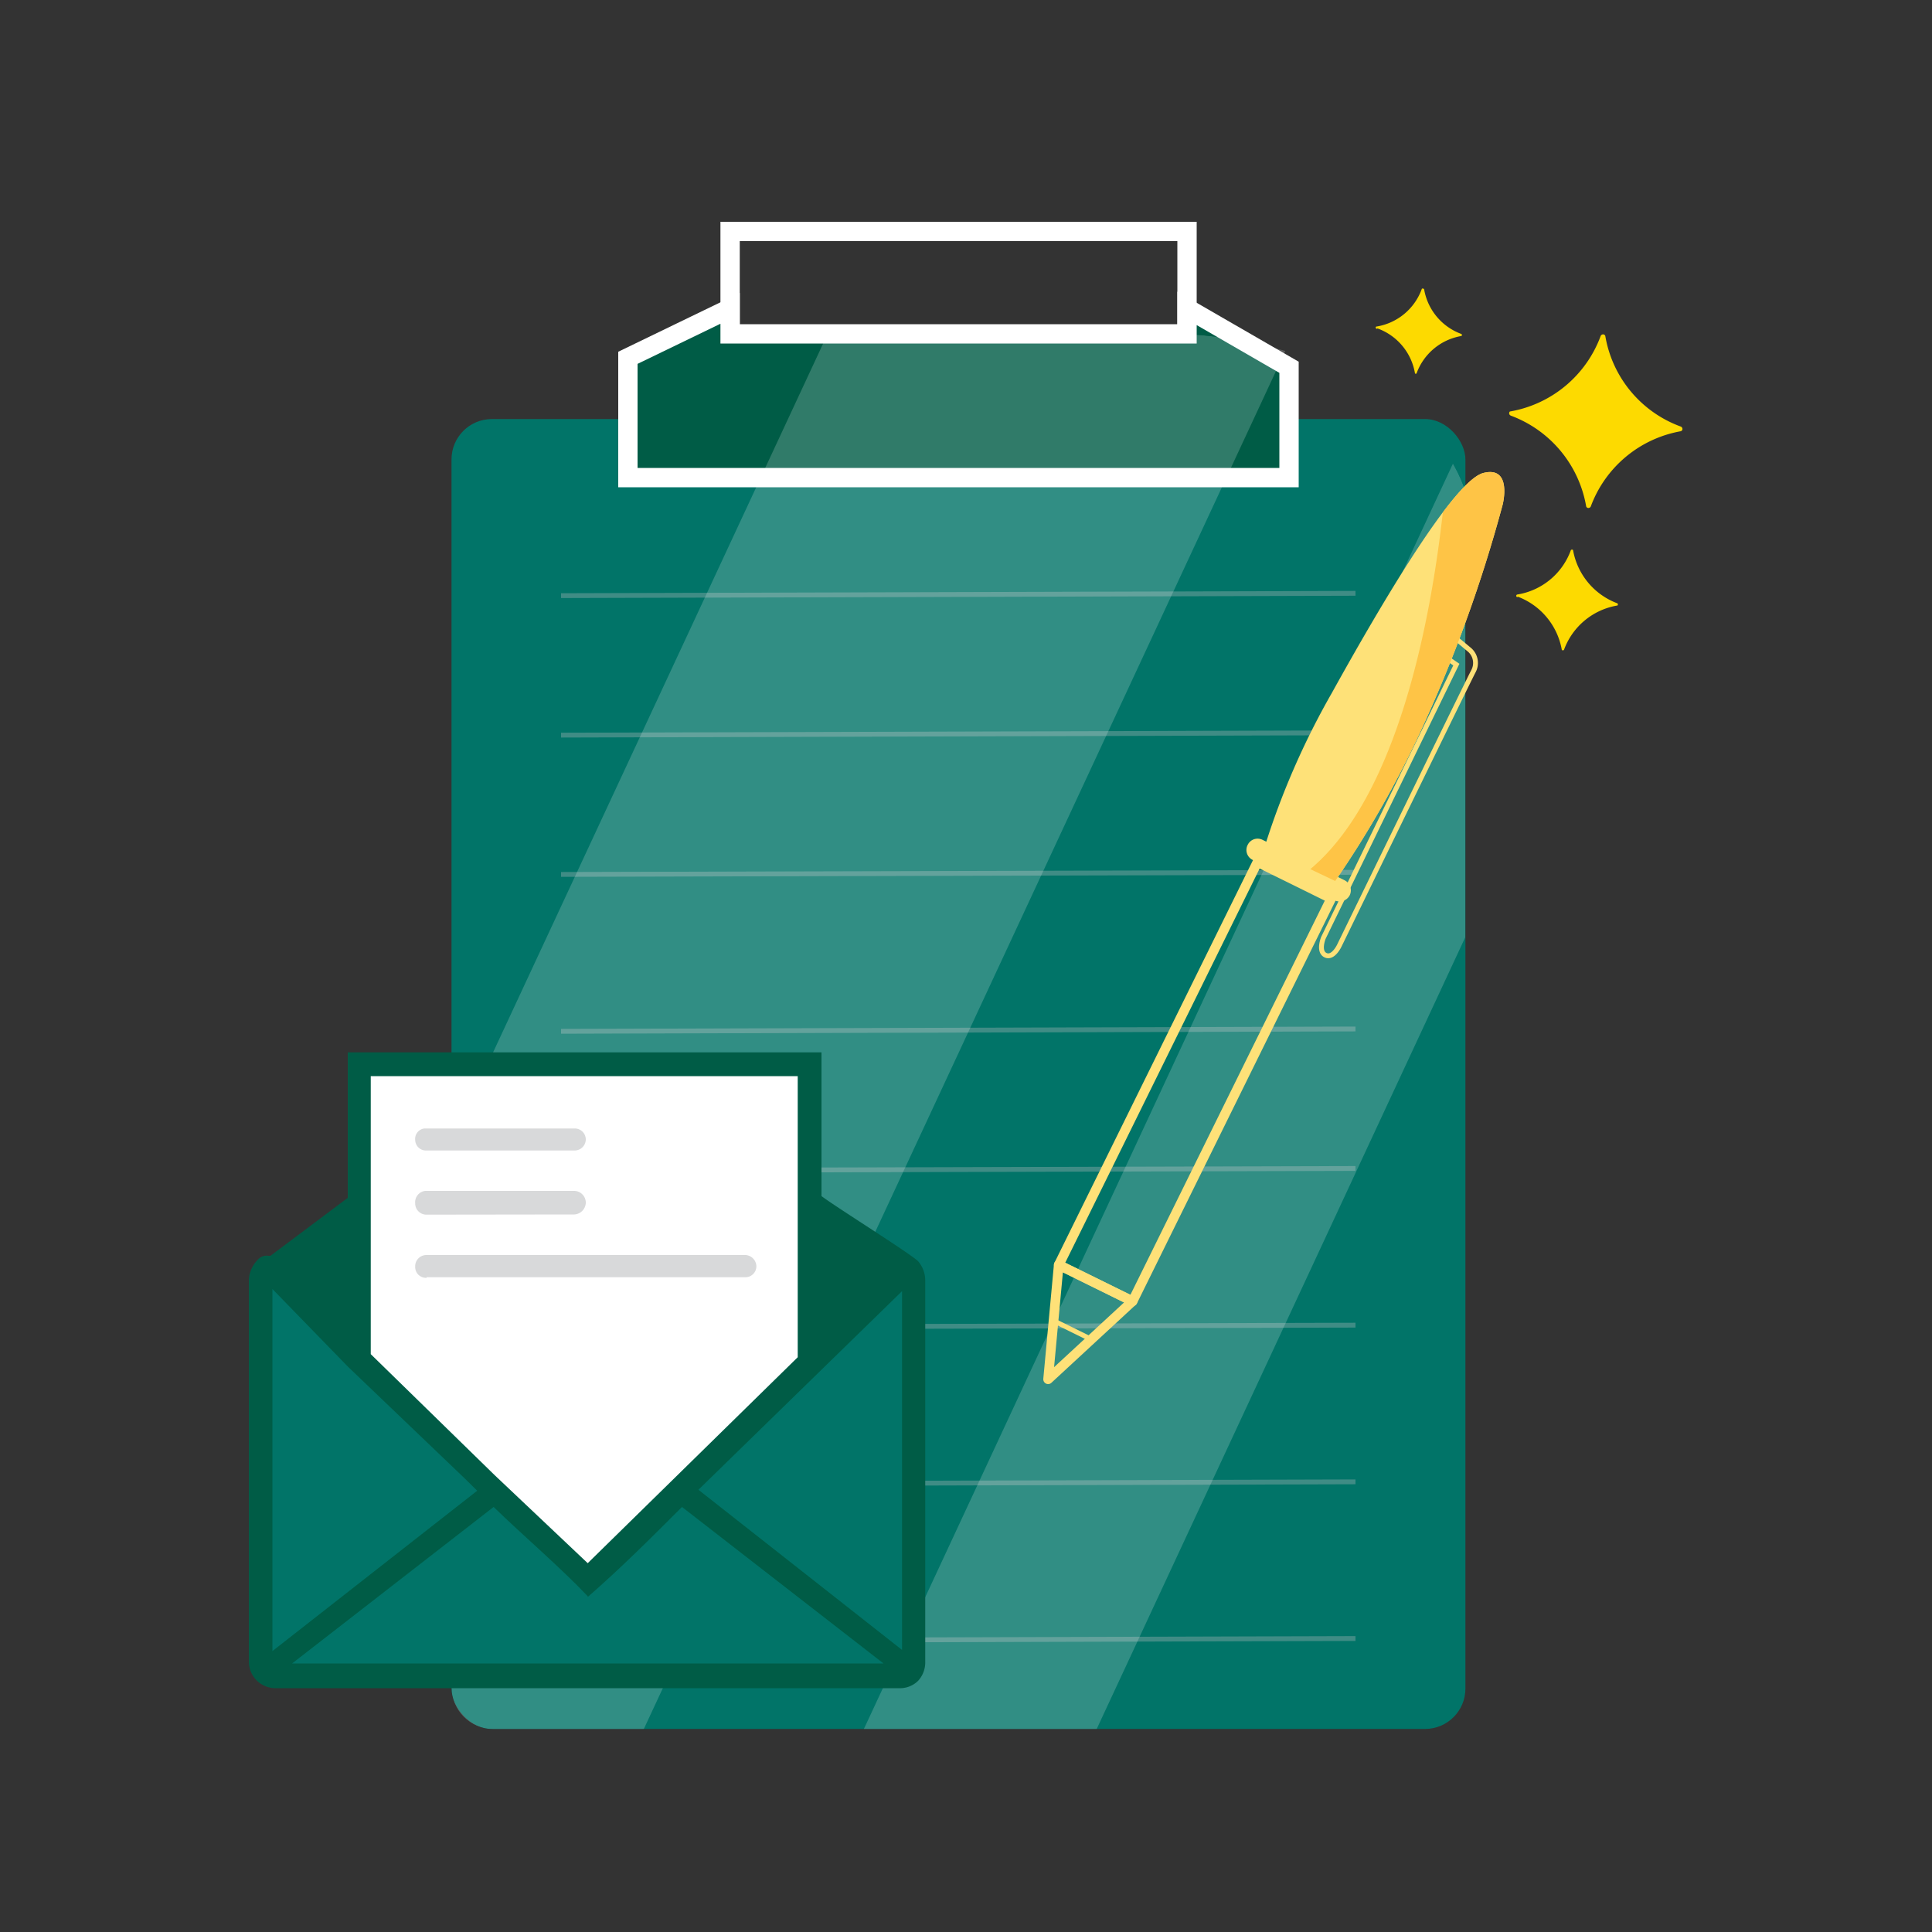
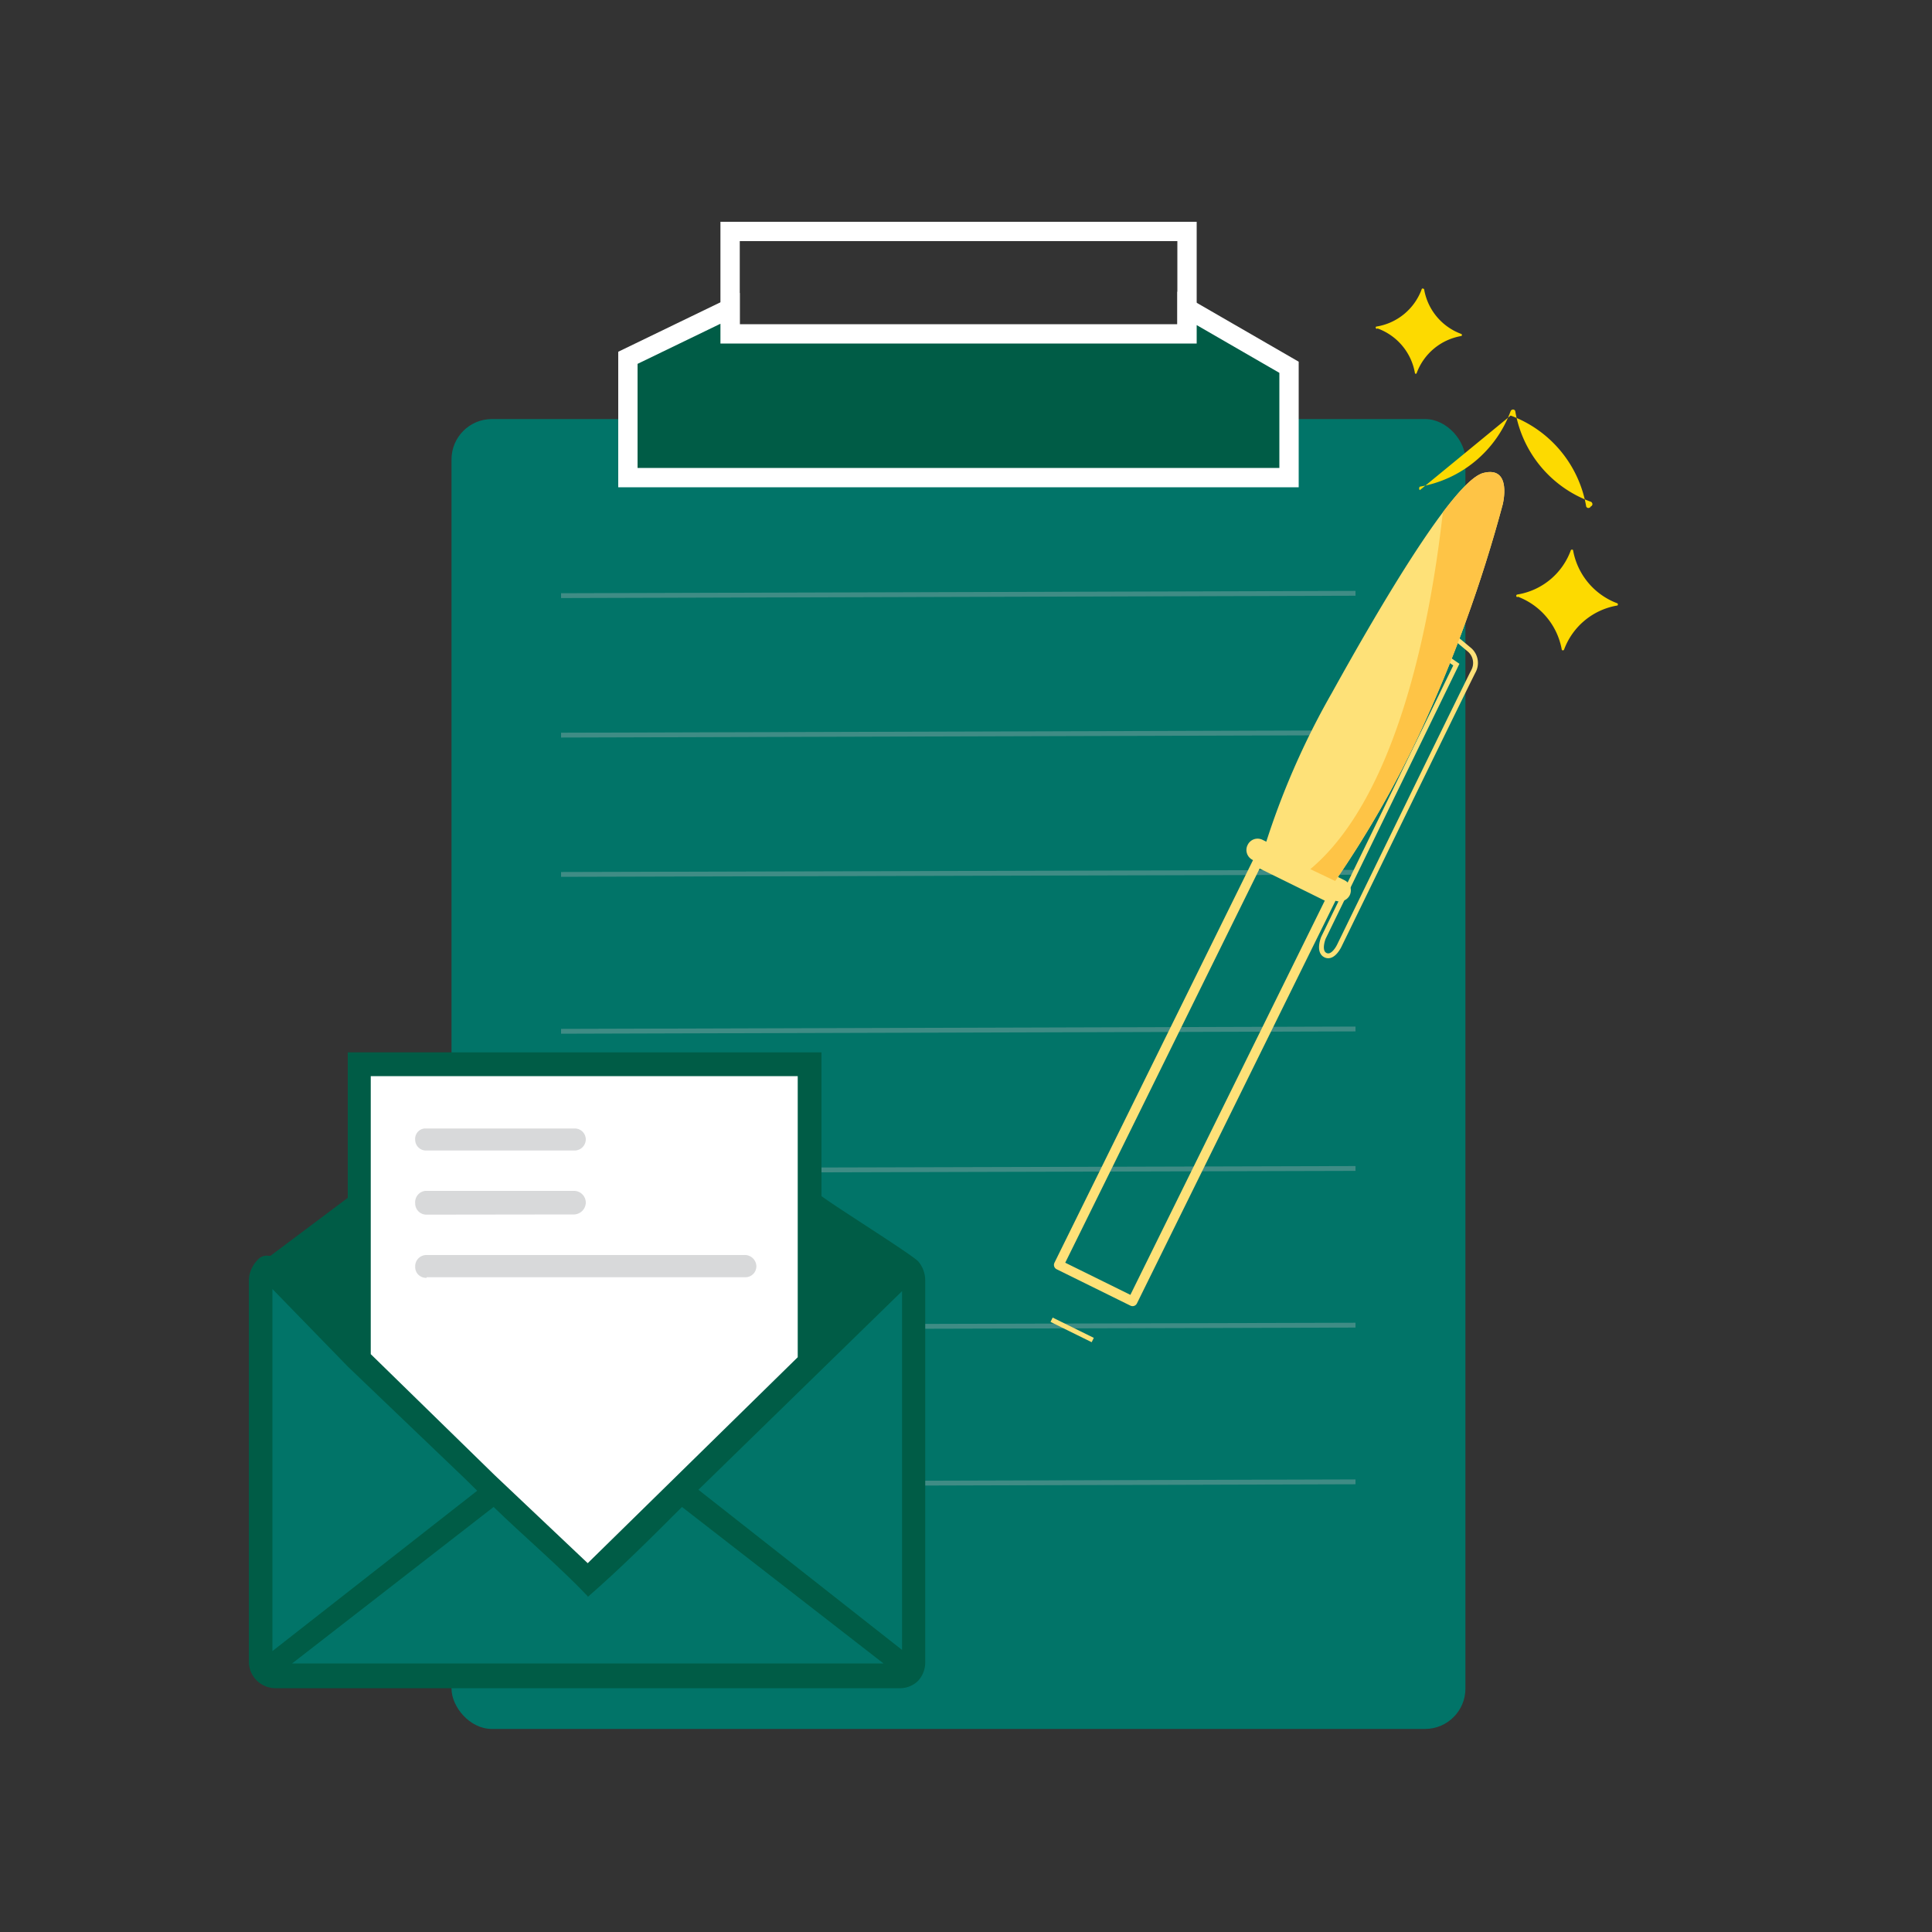
<svg xmlns="http://www.w3.org/2000/svg" id="Layer_1" data-name="Layer 1" viewBox="0 0 100 100">
  <rect x="0" y="0" width="100" height="100" fill="#333333" stroke="none" />
  <defs>
    <style>.cls-1,.cls-11,.cls-12,.cls-13,.cls-3,.cls-5,.cls-9{fill:none;}.cls-18,.cls-2{fill:#017468;}.cls-3,.cls-4{stroke:#fff;}.cls-11,.cls-3,.cls-4,.cls-5{stroke-miterlimit:10;}.cls-17,.cls-4{fill:#005c46;}.cls-5{stroke:#bcbec0;opacity:0.33;}.cls-11,.cls-13,.cls-5{stroke-width:0.25px;}.cls-20,.cls-5{isolation:isolate;}.cls-6{clip-path:url(#clip-path);}.cls-7{opacity:0.19;}.cls-19,.cls-8{fill:#fff;}.cls-11,.cls-12,.cls-13,.cls-9{stroke:#fee178;}.cls-12,.cls-13,.cls-9{stroke-linejoin:round;}.cls-9{stroke-width:0.5px;}.cls-10{fill:#fee178;}.cls-12{stroke-width:0.5px;}.cls-14{clip-path:url(#clip-path-2);}.cls-15{fill:#fec446;}.cls-16{fill:#fdda00;}.cls-17,.cls-18,.cls-19,.cls-20{fill-rule:evenodd;}.cls-20{fill:#a7a9ac;opacity:0.44;}</style>
    <clipPath id="clip-path">
-       <path class="cls-1" d="M73.68,89.5H25.52a2.16,2.16,0,0,1-2.15-2.16V19.45a2.16,2.16,0,0,1,2.15-2.16H61.06c3.29,0,18.25,2.23,14.78,14.79V87.34a2.16,2.16,0,0,1-2.16,2.16Z" />
-     </clipPath>
+       </clipPath>
    <clipPath id="clip-path-2">
      <path class="cls-1" d="M65.45,43.86a40.32,40.32,0,0,1,3.49-8c2.62-4.73,6.33-11,7.84-11.38s1,1.63,1,1.63A73,73,0,0,1,73.46,38a52.93,52.93,0,0,1-4.35,7.6Z" />
    </clipPath>
  </defs>
  <g id="icon">
    <rect class="cls-2" x="23.37" y="21.69" width="52.48" height="67.8" rx="2.09" />
    <rect class="cls-3" x="37.79" y="11.98" width="23.65" height="9.48" />
    <polygon class="cls-4" points="32.5 24.72 32.5 18.52 37.79 15.96 37.79 17.28 49.61 17.28 61.44 17.28 61.44 15.96 66.72 19.01 66.72 24.72 32.5 24.72" />
    <line class="cls-5" x1="70.16" y1="30.71" x2="29.04" y2="30.83" />
    <line class="cls-5" x1="70.16" y1="45.15" x2="29.04" y2="45.26" />
    <line class="cls-5" x1="70.16" y1="37.93" x2="29.04" y2="38.05" />
    <line class="cls-5" x1="70.16" y1="53.26" x2="29.04" y2="53.38" />
    <line class="cls-5" x1="70.16" y1="68.59" x2="29.04" y2="68.7" />
    <line class="cls-5" x1="70.16" y1="60.48" x2="29.04" y2="60.59" />
-     <line class="cls-5" x1="70.16" y1="84.81" x2="29.04" y2="84.93" />
    <line class="cls-5" x1="70.16" y1="76.7" x2="29.04" y2="76.82" />
    <g class="cls-6">
      <g class="cls-7">
        <polygon class="cls-8" points="29.21 98.33 5.1 98.33 57.52 -14.25 81.62 -14.25 29.21 98.33" />
        <polygon class="cls-8" points="52.65 98.33 40.6 98.33 93.01 -14.25 105.06 -14.25 52.65 98.33" />
      </g>
    </g>
    <g id="Pen">
      <rect class="cls-9" x="50.23" y="53.86" width="23.25" height="4.26" transform="translate(-15.72 86.7) rotate(-63.75)" />
      <path class="cls-10" d="M65.35,43.47l4.24,2.09a.58.58,0,0,1,.27.78h0a.59.59,0,0,1-.78.26l-4.24-2.09a.57.57,0,0,1-.26-.78h0A.57.57,0,0,1,65.35,43.47Z" />
      <path class="cls-10" d="M65.45,43.86a40.32,40.32,0,0,1,3.49-8c2.62-4.73,6.33-11,7.84-11.38s1,1.63,1,1.63A73,73,0,0,1,73.46,38a52.93,52.93,0,0,1-4.35,7.6Z" />
      <path class="cls-11" d="M75.3,33l.78.65a.9.9,0,0,1,.18,1.1c-.34.65-6.93,14.18-6.93,14.18s-.32.7-.72.51-.11-.9-.11-.9L75.38,34.4,74.8,34Z" />
-       <polygon class="cls-12" points="54.25 71.39 58.62 67.35 54.8 65.47 54.25 71.39" />
      <line class="cls-13" x1="54.43" y1="68.31" x2="56.56" y2="69.36" />
      <g class="cls-14">
        <path class="cls-15" d="M75,22.52s-.55,17-7.23,22.51,0,7,0,7S78.4,35.45,79,30.68A83.87,83.87,0,0,0,79.5,22Z" />
      </g>
    </g>
    <path class="cls-16" d="M78.55,30.88a3.61,3.61,0,0,1,2.29,2.76.08.08,0,0,0,.11,0l0,0a3.57,3.57,0,0,1,2.77-2.3.08.08,0,0,0,0-.11l0,0a3.61,3.61,0,0,1-2.3-2.76.08.08,0,0,0-.11,0l0,0a3.55,3.55,0,0,1-2.76,2.3.07.07,0,1,0,0,.14Z" />
    <path class="cls-16" d="M71.3,17a3,3,0,0,1,1.94,2.33.06.06,0,0,0,.08,0l0,0a3,3,0,0,1,2.33-1.94.08.08,0,0,0,0-.1l0,0a3,3,0,0,1-1.94-2.33s-.1-.06-.12,0a3,3,0,0,1-2.33,1.94.05.05,0,0,0-.05.07.06.06,0,0,0,.06.05Z" />
-     <path class="cls-16" d="M78.19,21.51a6.12,6.12,0,0,1,3.91,4.7.12.12,0,0,0,.17.07.12.12,0,0,0,.07-.07A6.11,6.11,0,0,1,87,22.32a.12.12,0,0,0,.07-.17.12.12,0,0,0-.07-.07,6.07,6.07,0,0,1-3.91-4.69.12.12,0,0,0-.17-.07.12.12,0,0,0-.07.07,6.11,6.11,0,0,1-4.7,3.91.13.13,0,0,0,0,.18Z" />
+     <path class="cls-16" d="M78.19,21.51a6.12,6.12,0,0,1,3.91,4.7.12.12,0,0,0,.17.07.12.12,0,0,0,.07-.07a.12.12,0,0,0,.07-.17.12.12,0,0,0-.07-.07,6.07,6.07,0,0,1-3.91-4.69.12.12,0,0,0-.17-.07.12.12,0,0,0-.07.07,6.11,6.11,0,0,1-4.7,3.91.13.13,0,0,0,0,.18Z" />
    <g id="Latter">
      <path class="cls-17" d="M14,65l4-3V54.47H42.52v7.44c.86.64,4.55,2.94,5,3.37a1.53,1.53,0,0,1,.37,1V86a1.41,1.41,0,0,1-.37,1,1.34,1.34,0,0,1-1,.38H14.31A1.38,1.38,0,0,1,12.88,86V66.24a1.57,1.57,0,0,1,.43-1A.62.62,0,0,1,13.9,65Z" />
      <polygon class="cls-17" points="42.52 69.24 42.52 69.24 46 65.87 42.52 63.35 42.52 69.24" />
      <polygon class="cls-18" points="36.15 77.11 36.15 77.11 46.69 85.4 46.69 66.83 36.15 77.11" />
      <polygon class="cls-17" points="14.85 65.87 14.85 65.87 18.01 68.92 18.01 63.35 14.85 65.87" />
      <polygon class="cls-18" points="14.1 85.46 14.1 85.46 24.7 77.16 24.05 76.52 18.01 70.74 14.1 66.72 14.1 85.46" />
      <path class="cls-18" d="M30.42,82.62h0C29,81.12,27.05,79.46,25.55,78L15.12,86.1H45.73L35.3,78c-1.61,1.61-3.16,3.16-4.88,4.66Z" />
      <polygon class="cls-19" points="19.19 61 19.19 61 19.19 70.09 25.61 76.36 30.42 80.91 41.29 70.25 41.29 61.05 41.29 55.7 19.19 55.7 19.19 61" />
      <path class="cls-20" d="M22.08,59.55h0a.56.56,0,0,1-.59-.53V59a.54.54,0,0,1,.48-.59h7.76a.57.57,0,0,1,.59.55v0a.58.58,0,0,1-.59.59H22.08Z" />
      <path class="cls-20" d="M22.08,62.87h0a.58.58,0,0,1-.59-.59h0a.59.59,0,0,1,.52-.64h7.72a.61.61,0,0,1,.59.63h0a.63.63,0,0,1-.59.59Z" />
      <path class="cls-20" d="M22.08,66.14h0a.56.56,0,0,1-.59-.53v-.06a.58.58,0,0,1,.59-.59H38.51a.6.6,0,0,1,.64.56v0a.57.57,0,0,1-.57.59H22.08Z" />
    </g>
  </g>
</svg>